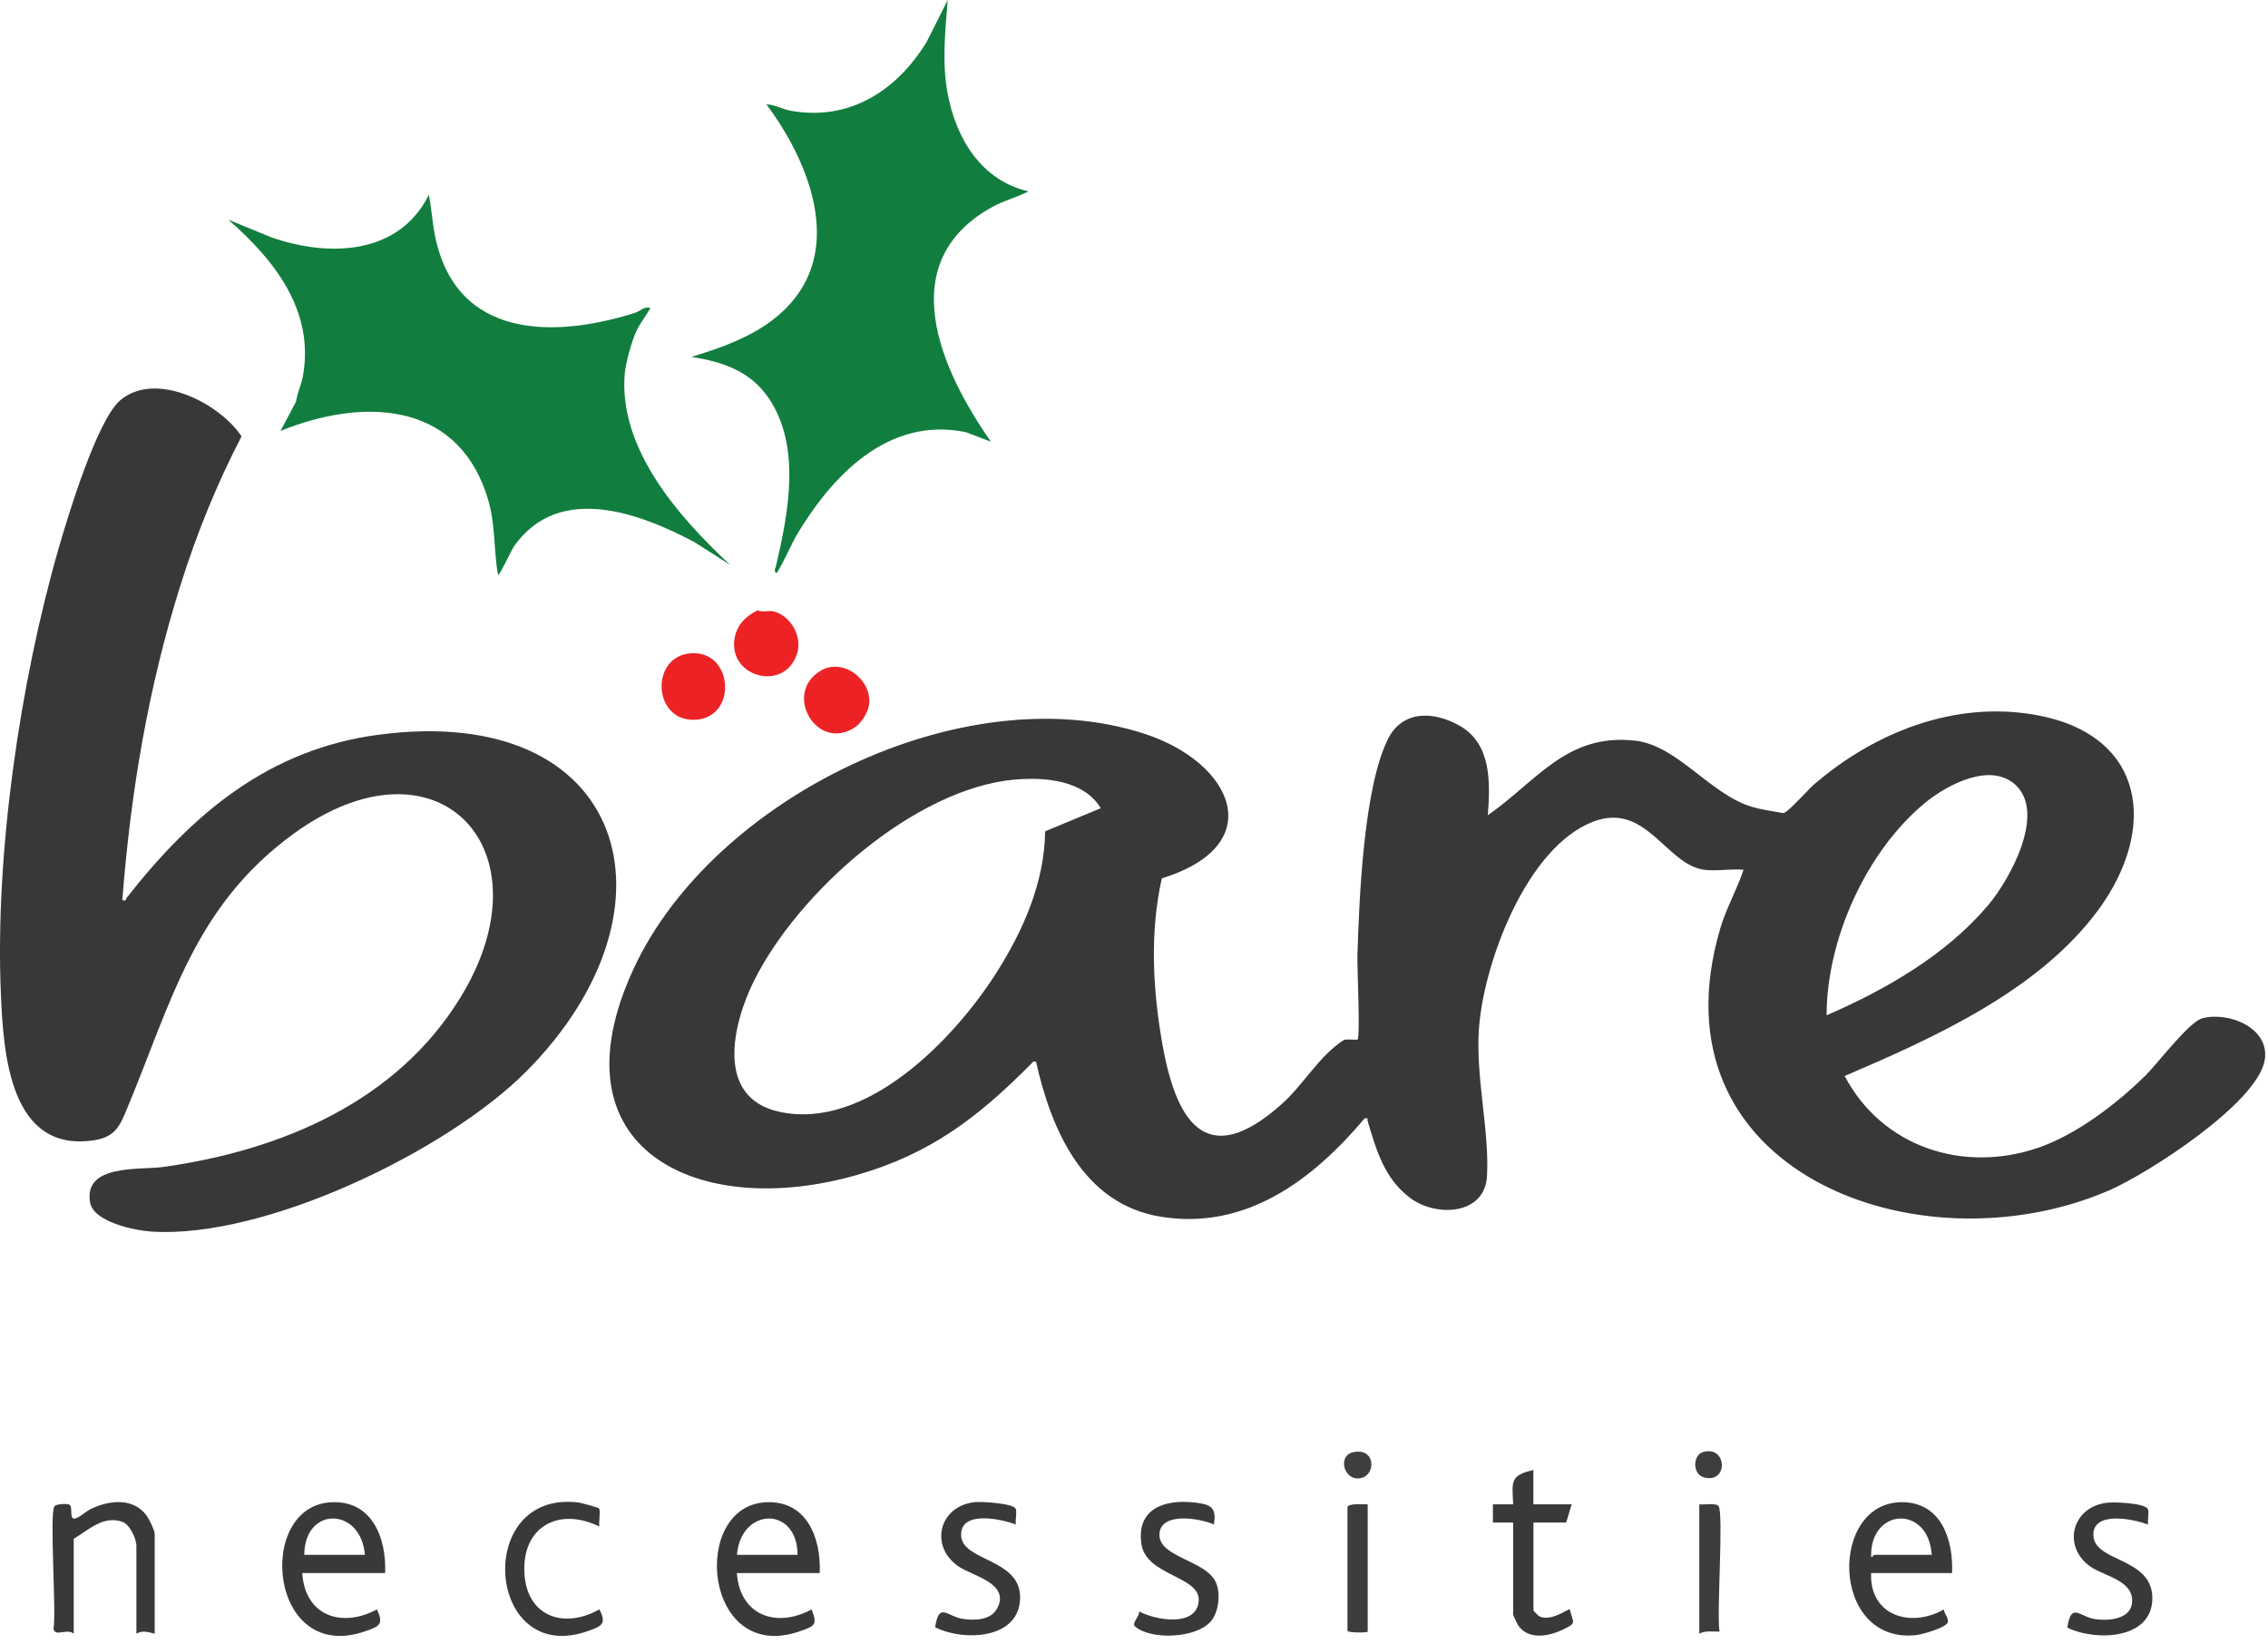
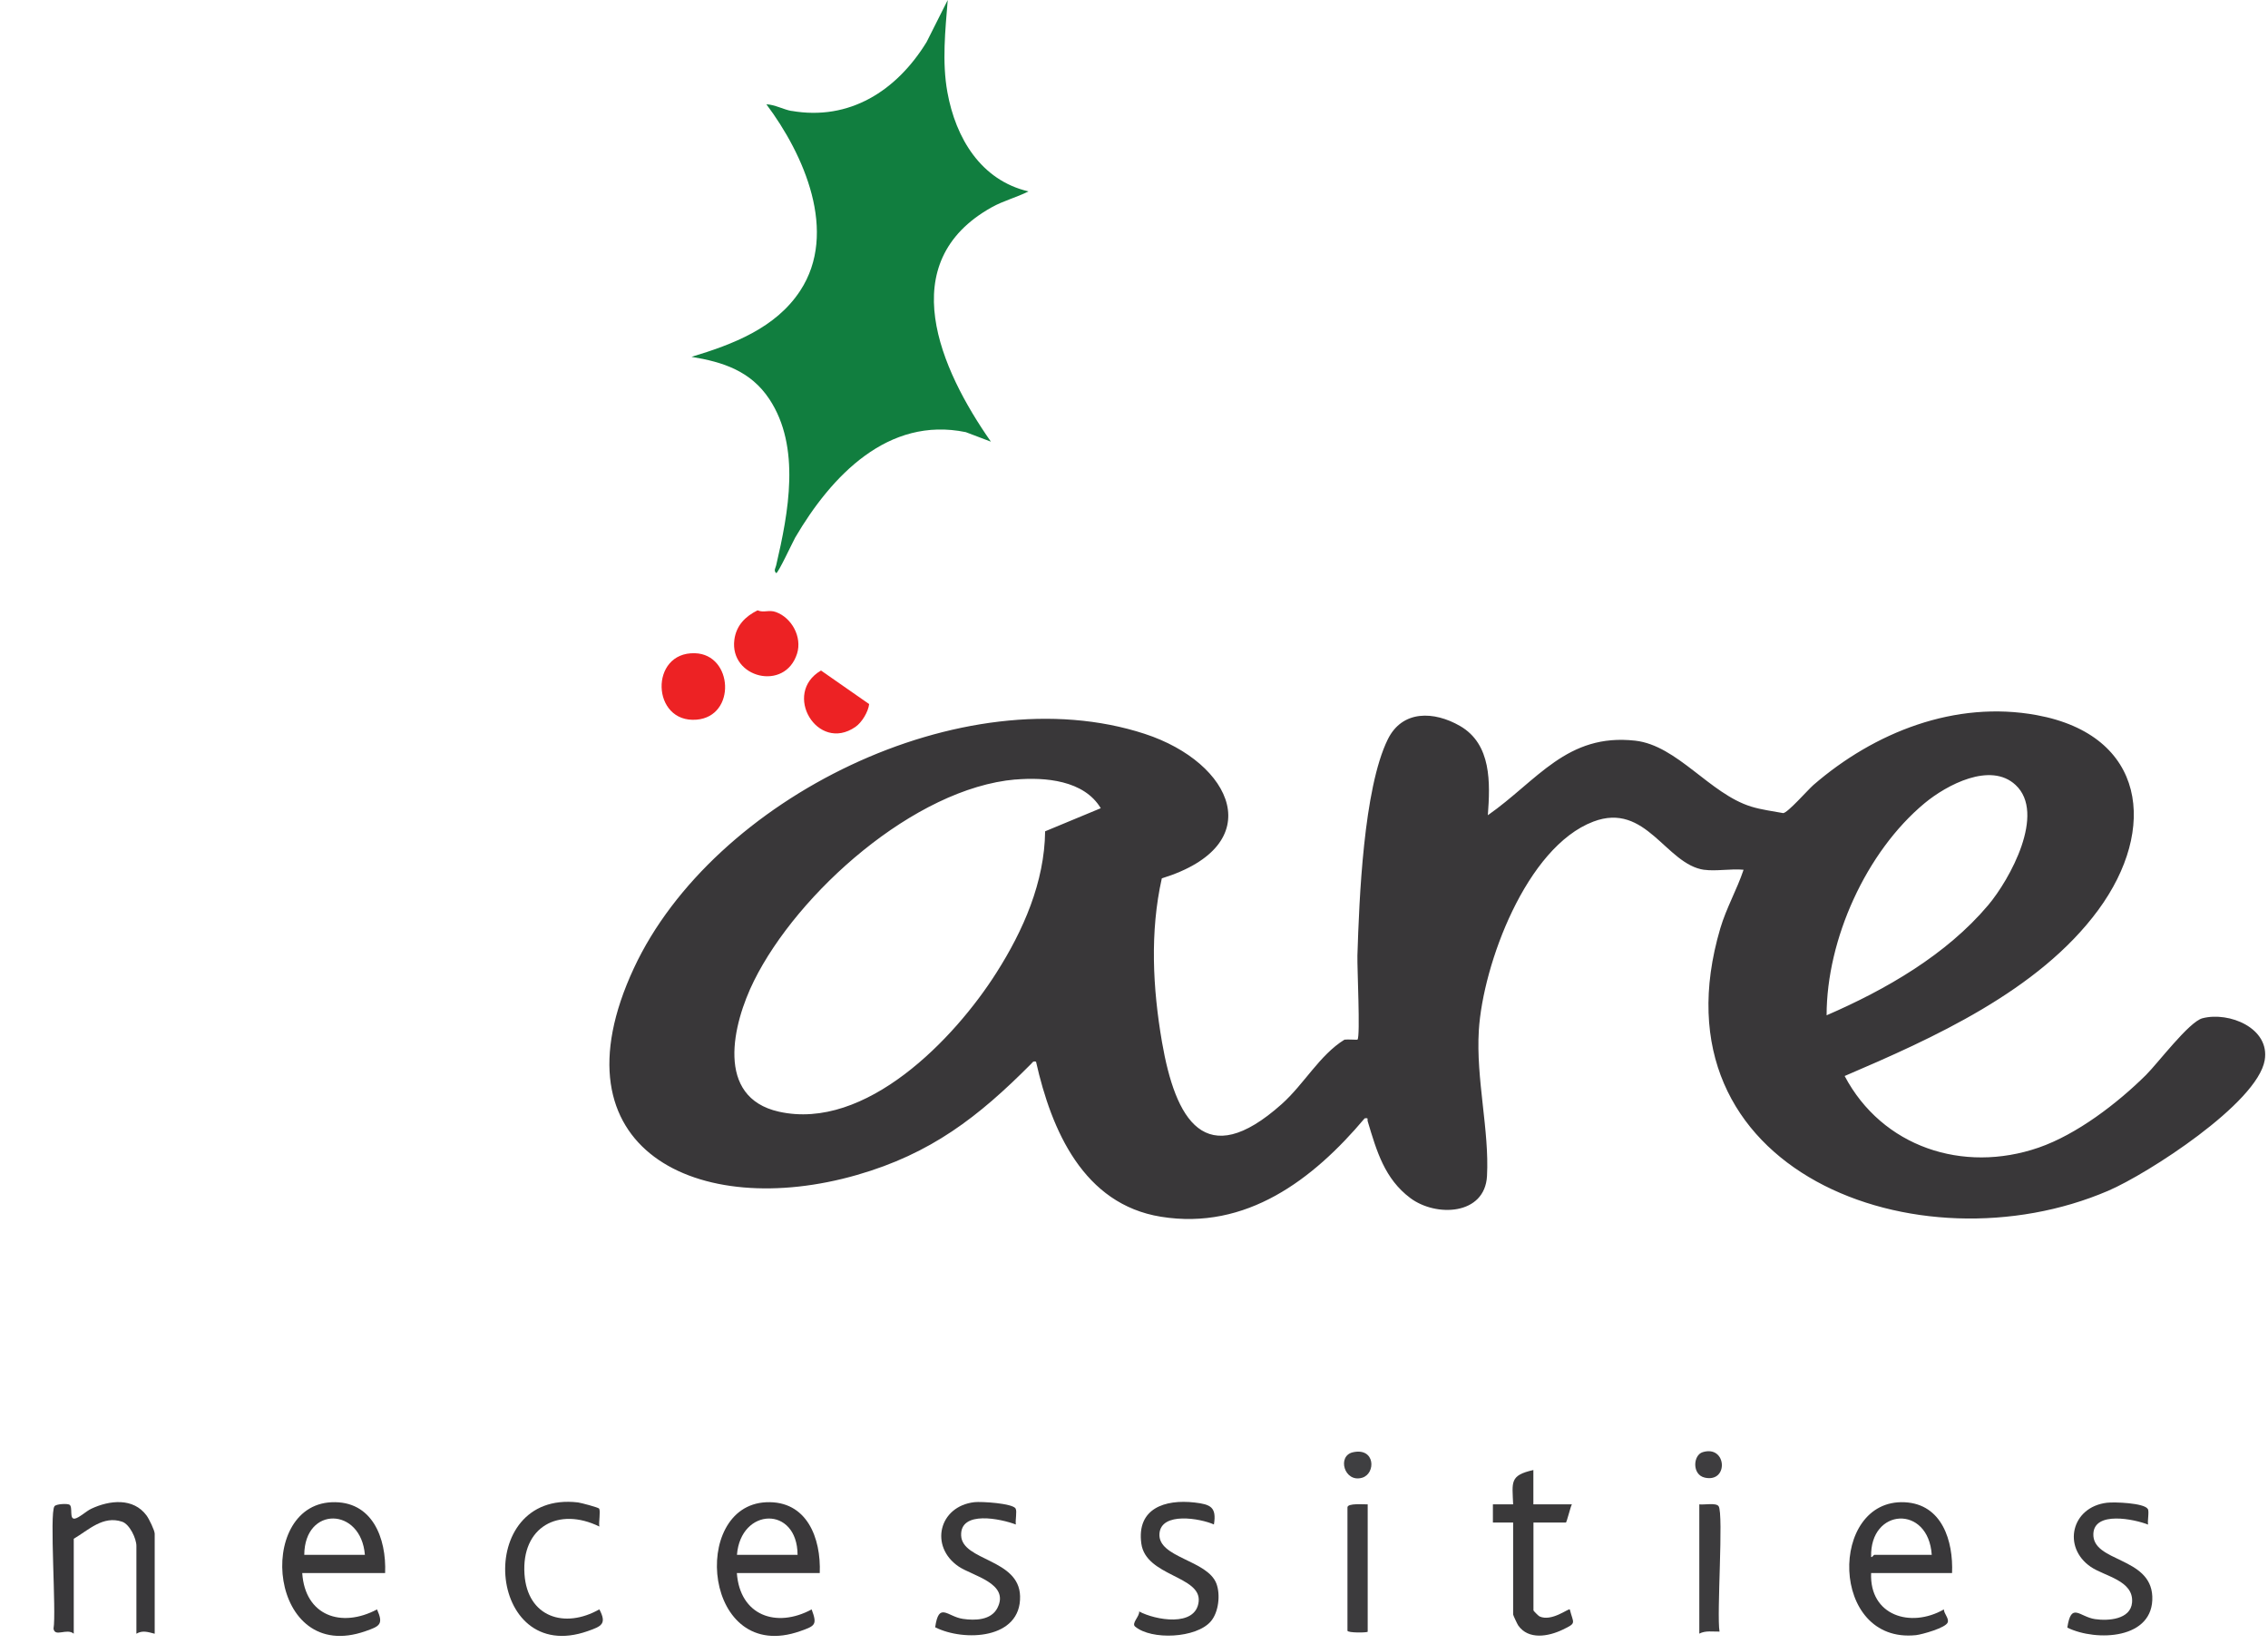
<svg xmlns="http://www.w3.org/2000/svg" width="269" height="195" viewBox="0 0 269 195" fill="none">
-   <path d="M14.497 106.75C15.047 106.89 14.887 106.64 15.047 106.45C22.797 96.56 31.827 88.87 44.867 87.14C74.367 83.22 81.607 107.71 62.467 127.02C53.087 136.49 31.407 146.94 17.977 146.06C15.997 145.93 11.057 144.94 10.677 142.57C9.937 138 16.577 138.79 19.417 138.39C33.337 136.42 47.047 130.69 54.647 118.24C65.357 100.71 51.897 86.45 34.807 98.89C23.057 107.45 20.357 118.77 15.157 131.26C14.287 133.36 13.787 134.81 11.207 135.22C1.177 136.79 0.407 125.02 0.107 117.91C-0.613 101.35 2.367 80.96 6.947 65.06C8.057 61.2 11.507 49.8 14.277 47.46C18.447 43.94 26.007 47.78 28.647 51.75C25.707 57.41 23.307 63.34 21.397 69.43C17.567 81.57 15.487 94.06 14.507 106.76L14.497 106.75Z" fill="#393739" />
  <path d="M18.338 193.75C17.568 193.56 16.928 193.31 16.178 193.75V183.33C16.178 182.48 15.388 180.77 14.488 180.47C12.218 179.7 10.508 181.46 8.748 182.49V193.75C7.928 193.05 6.508 194.2 6.348 193.15C6.698 191.17 5.848 179.5 6.458 178.64C6.658 178.35 7.988 178.3 8.238 178.45C8.678 178.72 8.168 180.22 8.878 180.1C9.388 180.01 10.228 179.21 10.828 178.93C12.998 177.91 15.818 177.6 17.388 179.74C17.678 180.13 18.348 181.51 18.348 181.89V193.75H18.338Z" fill="#39383A" />
  <path d="M181.878 178.41H186.438C186.268 178.67 185.828 180.57 185.718 180.57H181.878V190.99C181.878 191.04 182.478 191.65 182.598 191.7C184.038 192.36 186.028 190.72 186.188 190.87C186.608 192.56 187.058 192.45 185.348 193.27C183.638 194.09 181.288 194.5 180.078 192.78C179.958 192.61 179.468 191.56 179.468 191.47V180.57H177.068V178.41H179.468C179.368 175.77 179.028 174.97 181.868 174.34V178.41H181.878Z" fill="#3A393A" />
  <path d="M143.989 180.8C142.399 180.08 137.709 179.25 137.519 181.89C137.319 184.76 143.219 184.99 144.279 187.82C144.769 189.13 144.539 191.21 143.609 192.29C141.889 194.29 136.569 194.54 134.629 192.9C134.169 192.51 135.199 191.67 135.109 191.11C136.989 192.13 141.829 193.02 142.169 189.95C142.509 186.88 135.899 186.96 135.369 183.06C134.799 178.89 138.159 177.79 141.679 178.19C143.569 178.41 144.319 178.72 143.979 180.8H143.989Z" fill="#3A393A" />
  <path d="M120.458 178.92C120.648 179.22 120.398 180.35 120.488 180.8C118.738 180.13 113.868 179.08 113.998 182.11C114.128 185.14 120.878 184.84 120.988 189.3C121.118 194.42 114.348 194.71 110.918 192.99C111.358 189.91 112.358 191.72 114.198 191.99C115.618 192.2 117.548 192.17 118.298 190.7C119.798 187.77 115.348 186.9 113.698 185.78C110.218 183.41 111.348 178.63 115.578 178.15C116.398 178.06 120.058 178.28 120.458 178.9V178.92Z" fill="#3A393A" />
  <path d="M254.737 178.93C254.937 179.26 254.687 180.33 254.777 180.81C253.137 180.16 248.397 179.18 248.287 181.9C248.147 185.28 255.077 184.6 255.277 189.32C255.487 194.43 248.647 194.71 245.197 193.03C245.667 189.93 246.627 191.75 248.487 192.02C250.047 192.25 252.707 192.07 252.877 190.05C253.097 187.43 249.627 186.95 247.977 185.82C244.587 183.5 245.667 178.73 249.887 178.22C250.747 178.11 254.297 178.24 254.737 178.95V178.93Z" fill="#3A393A" />
  <path d="M71.057 178.92C71.257 179.23 70.987 180.55 71.087 181.04C66.247 178.67 61.837 181.08 62.207 186.68C62.547 191.8 66.987 193.2 71.087 190.86C71.997 192.59 71.347 192.87 69.717 193.44C57.667 197.69 56.097 176.73 68.547 178.18C68.897 178.22 70.977 178.78 71.057 178.91V178.92Z" fill="#3A393A" />
  <path d="M162.218 178.41V193.51C162.218 193.64 159.818 193.67 159.818 193.39V178.77C159.818 178.24 161.768 178.43 162.218 178.41Z" fill="#3C3B3D" />
  <path d="M201.549 178.41C202.119 178.49 203.539 178.19 203.839 178.63C204.449 179.51 203.589 191.47 203.949 193.5C203.139 193.52 202.299 193.35 201.549 193.74V178.4V178.41Z" fill="#3C3B3D" />
  <path d="M160.478 172.23C163.128 171.65 163.198 174.76 161.568 175.25C159.438 175.89 158.538 172.65 160.478 172.23Z" fill="#3F3F41" />
  <path d="M201.949 172.22C204.819 171.34 205.059 175.88 202.199 175.24C200.669 174.9 200.799 172.57 201.949 172.22Z" fill="#3E3D3F" />
  <path d="M215.078 93.1C222.308 86.841 231.898 83.031 241.578 84.811C254.538 87.201 255.928 98.321 248.858 107.931C241.788 117.54 229.178 123.16 218.788 127.61C223.228 136.01 232.809 139.201 241.799 136.101C246.339 134.53 251.138 130.85 254.528 127.49C255.948 126.08 259.628 121.18 261.228 120.76C264.388 119.94 269.258 121.93 268.608 125.74C267.738 130.84 254.719 139.219 250.049 141.22C227.599 150.86 195.518 138.98 204.038 110.101C204.758 107.671 206.019 105.49 206.799 103.15C205.339 103 203.538 103.35 202.118 103.15L202.139 103.16C197.569 102.52 195.248 95.061 188.978 97.44C181.019 100.46 175.878 114.39 175.398 122.21C175.048 127.96 176.658 134.07 176.368 139.47C176.118 144.14 170.308 144.36 167.268 142.08C164.229 139.8 163.289 136.55 162.219 132.98C162.139 132.71 162.378 132.56 161.858 132.63C155.738 139.9 147.798 145.93 137.698 144.3C128.508 142.82 124.709 134.06 122.879 125.91C122.509 125.82 122.498 125.97 122.299 126.17C116.039 132.47 110.418 136.82 101.658 139.34C82.858 144.75 65.139 136.38 75.188 114.81C84.568 94.671 114.238 80 135.768 87.03C146.238 90.45 150.628 100.2 137.799 104.17C136.379 110.5 136.718 117.19 137.818 123.57C139.408 132.77 142.909 139.07 152.009 130.95C154.688 128.56 156.498 125.14 159.458 123.3C159.808 123.24 160.949 123.34 161.009 123.29C161.358 122.935 160.958 114.71 160.998 113.33C161.208 106.65 161.719 93.55 164.599 87.69C166.328 84.171 170.098 84.33 173.158 86.09C176.928 88.26 176.749 92.861 176.469 96.681C182.328 92.591 185.838 86.93 193.948 87.84C198.938 88.4 202.798 94.15 207.708 95.66C208.948 96.04 210.228 96.191 211.498 96.431C212.038 96.4 214.408 93.691 215.078 93.1ZM130.558 95.85C128.569 92.531 123.958 92.15 120.448 92.45V92.44C108.458 93.481 94.609 105.88 89.429 116.32C86.889 121.44 84.799 130.14 92.379 131.84C102.689 134.149 113.198 123.22 118.188 115.351C121.368 110.351 123.889 104.63 123.959 98.59L130.558 95.85ZM239.058 93.09C236.079 90.32 230.888 93.09 228.278 95.25C221.328 101.02 216.648 111.41 216.648 120.41C223.658 117.37 230.838 113.25 235.818 107.34C238.378 104.3 242.698 96.47 239.058 93.09Z" fill="#393739" />
  <path d="M39.317 178.16C44.147 177.94 45.848 182.4 45.678 186.56H35.848C36.178 191.62 40.478 193.12 44.718 190.87C45.508 192.64 45.048 192.86 43.348 193.45C31.868 197.48 30.228 178.58 39.317 178.16ZM43.278 184.4C42.828 178.73 36.128 178.57 36.088 184.4H43.278Z" fill="#3A393A" />
  <path d="M90.868 178.16C95.698 177.94 97.397 182.4 97.228 186.56H87.397C87.757 191.579 92.058 193.14 96.267 190.87C96.948 192.69 96.697 192.82 94.897 193.45C83.438 197.48 81.778 178.58 90.868 178.16ZM94.598 184.4C94.568 178.54 87.848 178.77 87.408 184.4H94.598Z" fill="#3A383A" />
  <path d="M225.898 178.16C230.357 178.371 231.687 182.77 231.527 186.56H221.927C221.717 191.59 226.598 193.13 230.558 190.87C230.558 191.37 231.167 191.9 231.018 192.39C230.828 193.05 227.957 193.84 227.257 193.92C216.957 195 216.898 177.74 225.898 178.16ZM229.118 184.4C228.728 178.41 221.759 178.83 221.929 184.64C222.019 184.76 222.239 184.4 222.289 184.4H229.118Z" fill="#39383A" />
-   <path d="M32.278 28.18C38.978 30.49 47.288 30.29 50.868 23.1C51.088 24.25 51.208 25.44 51.368 26.61C53.178 39.78 64.628 40.47 75.328 37.1C75.888 36.92 76.438 36.28 77.138 36.54C76.648 37.43 75.978 38.24 75.528 39.16C74.948 40.34 74.208 43.03 74.098 44.33C73.348 53.22 80.528 61.35 86.608 66.99L82.338 64.28C75.878 60.86 66.338 57.25 60.998 64.74C60.698 65.16 59.268 68.25 59.078 68.2C58.898 67.31 58.808 66.31 58.738 65.4C58.568 63.17 58.508 61.03 57.688 58.59C53.928 47.37 42.658 47.28 33.268 51.11L35.108 47.64C35.268 46.57 35.768 45.57 35.948 44.49C37.268 36.84 32.588 30.86 27.088 26.06L32.268 28.18H32.278Z" fill="#117E3F" />
  <path d="M93.878 13.15C100.758 14.35 106.348 10.77 109.898 4.99L112.408 0C112.118 3.6 111.718 7.35 112.368 10.94C113.348 16.36 116.328 21.38 121.988 22.7C120.558 23.42 119.028 23.8 117.628 24.58C105.878 31.13 111.528 43.81 117.528 52.38L114.548 51.25C105.318 49.35 98.598 56.45 94.318 63.75C94.048 64.22 92.288 68.02 92.058 67.97C91.728 67.64 91.988 67.38 92.058 67.05C93.508 60.83 95.018 53.02 91.248 47.33C89.038 44 85.758 42.93 82.018 42.32C86.888 40.85 91.998 38.92 94.908 34.48C99.448 27.56 95.358 18.31 90.898 12.37C91.848 12.39 92.988 13.01 93.878 13.16V13.15Z" fill="#117E3F" />
  <path d="M82.427 77.47C86.967 77.61 87.347 84.96 82.617 85.35C77.247 85.79 76.997 77.3 82.427 77.47Z" fill="#ED2224" />
-   <path d="M103.087 83.5C102.987 84.41 102.227 85.68 101.457 86.21C96.947 89.32 92.747 82.21 97.377 79.52C99.997 78 103.397 80.58 103.087 83.5Z" fill="#ED2224" />
+   <path d="M103.087 83.5C102.987 84.41 102.227 85.68 101.457 86.21C96.947 89.32 92.747 82.21 97.377 79.52Z" fill="#ED2224" />
  <path d="M89.849 72.38C90.579 72.71 91.199 72.28 92.039 72.59C93.919 73.28 95.149 75.55 94.539 77.51C93.109 82.06 86.519 80.39 87.099 75.88C87.319 74.18 88.399 73.1 89.859 72.38H89.849Z" fill="#ED2224" />
</svg>